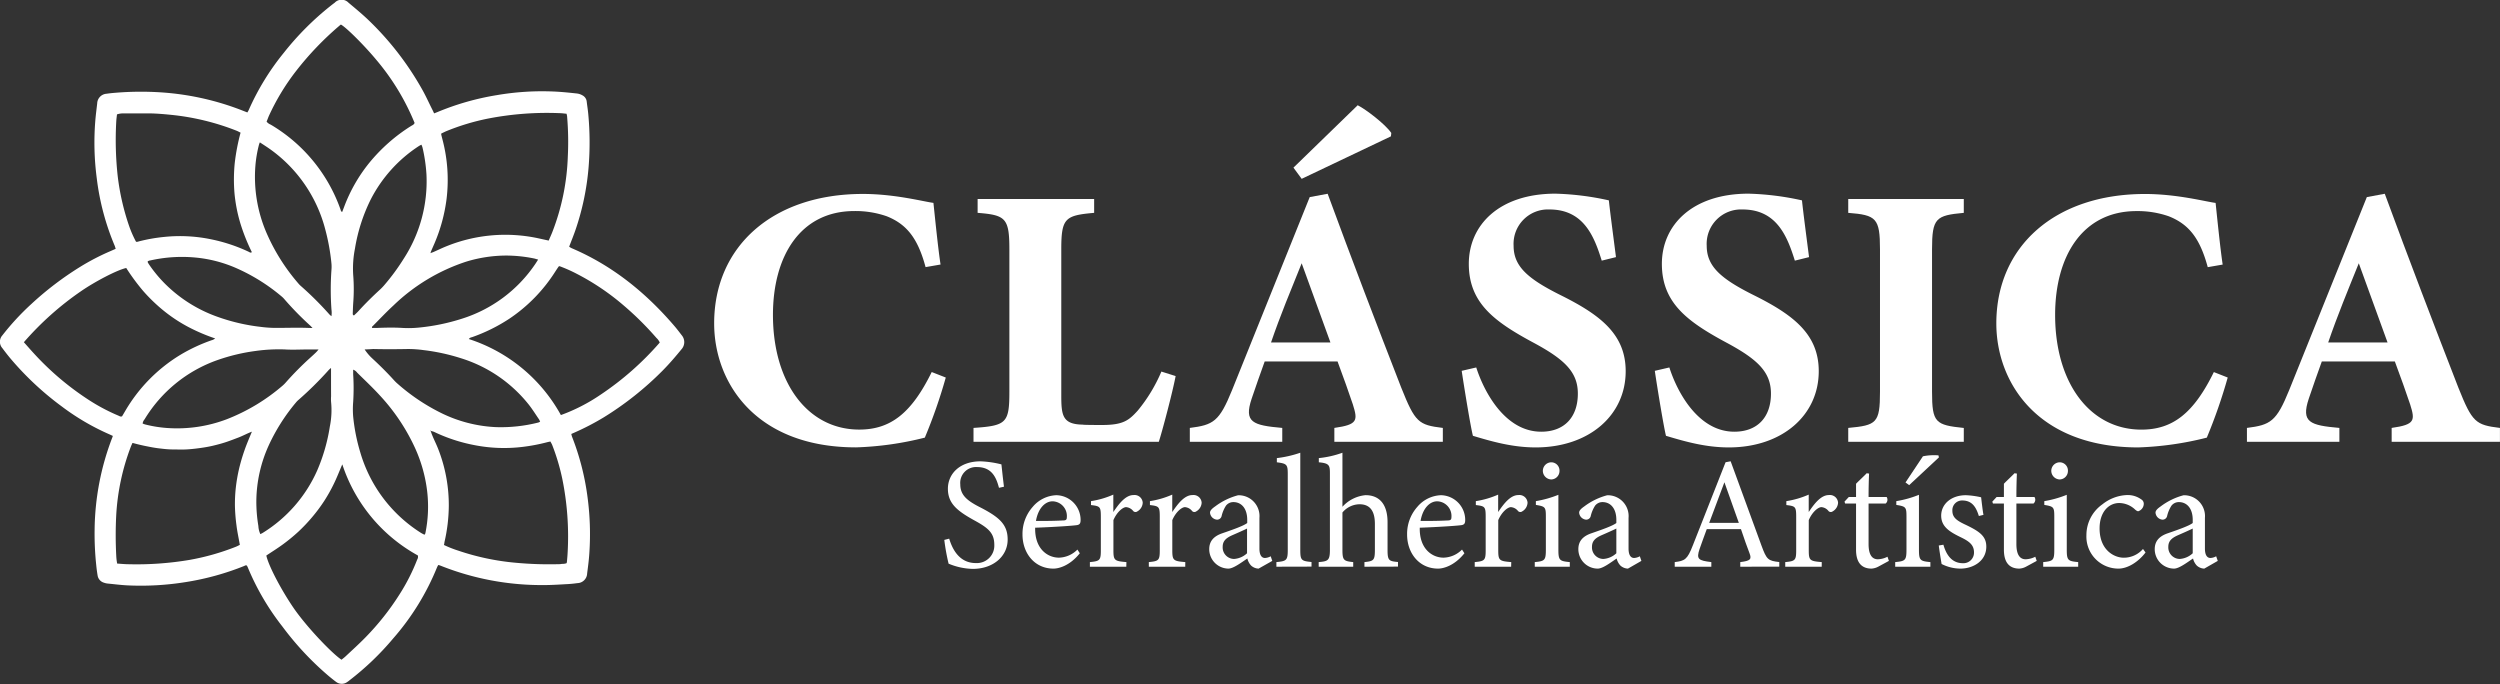
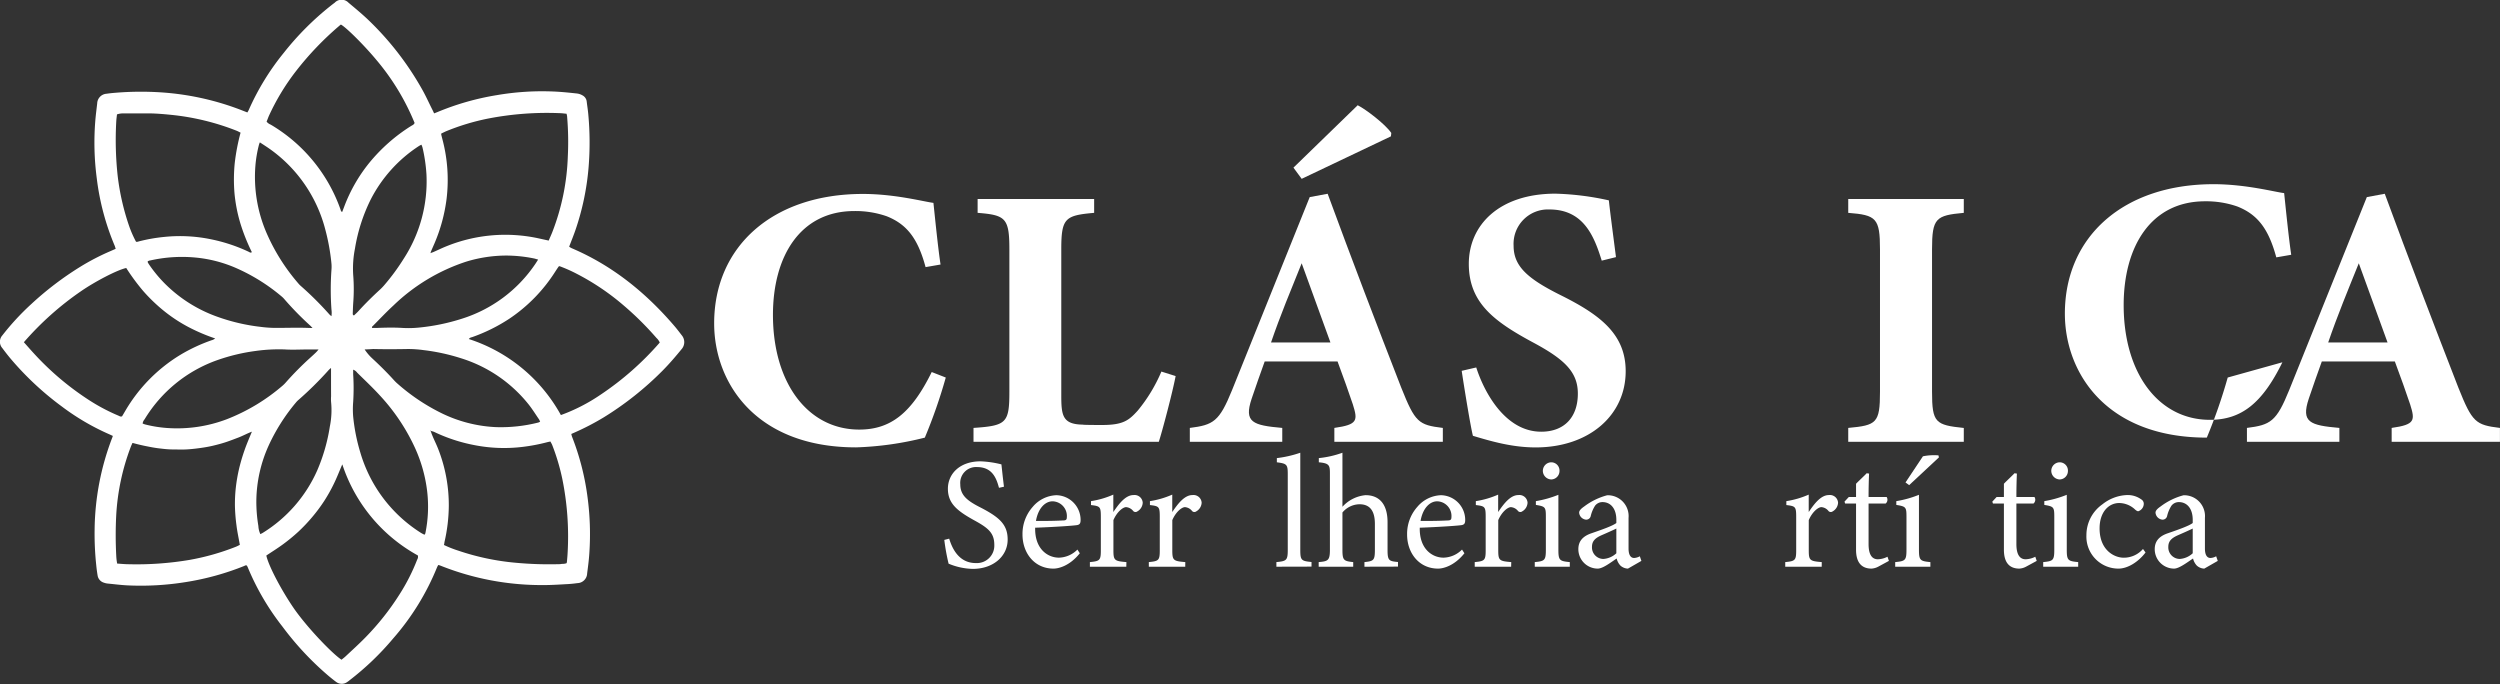
<svg xmlns="http://www.w3.org/2000/svg" viewBox="0 0 540.88 148">
  <rect x="0" y="0" width="540.88" height="148" fill="#333333" stroke="none" />
  <defs>
    <style>.a{fill:#fff;}</style>
  </defs>
  <path class="a" d="M174.79,318.2l-.67-.31a51.06,51.06,0,0,1-10.37-6.06,64.81,64.81,0,0,1-11.09-10.36c-.62-.74-1.21-1.5-1.78-2.27a2.07,2.07,0,0,1,0-2.74,54.81,54.81,0,0,1,6.34-6.85,68.67,68.67,0,0,1,10.43-7.94,50.06,50.06,0,0,1,6.7-3.48l1.06-.47c-.08-.23-.13-.45-.21-.65a54.26,54.26,0,0,1-3.89-14.64A59.19,59.19,0,0,1,171,250c.1-1.25.27-2.5.41-3.75a2.17,2.17,0,0,1,2.05-2.08c.59-.09,1.18-.15,1.78-.2a67.19,67.19,0,0,1,10.23-.08,59,59,0,0,1,16.09,3.43c.77.28,1.54.59,2.34.9.11-.2.22-.36.3-.54a54.22,54.22,0,0,1,7.56-12.34,61.92,61.92,0,0,1,10.08-10.13c.31-.25.62-.49.95-.73a2.06,2.06,0,0,1,3,0c1.35,1.13,2.7,2.25,4,3.46a64.57,64.57,0,0,1,12.08,15.58c.72,1.31,1.33,2.67,2,4,.15.29.29.59.43.9l.71-.28a57.09,57.09,0,0,1,12.88-3.67,58,58,0,0,1,12.28-.78c1.69.07,3.37.25,5.05.43a3.12,3.12,0,0,1,1.21.42,1.71,1.71,0,0,1,.89,1.36c.11.92.26,1.84.34,2.76a65.83,65.83,0,0,1,.07,11.32,56,56,0,0,1-2.85,13.68c-.41,1.19-.89,2.36-1.36,3.6a3.34,3.34,0,0,0,.55.33c8.91,3.8,16.19,9.74,22.42,17.07.51.61,1,1.27,1.47,1.87a2.3,2.3,0,0,1,0,2.76c-1.36,1.67-2.76,3.31-4.28,4.84a68.65,68.65,0,0,1-12.67,10.05,55.35,55.35,0,0,1-6.35,3.3l-.68.3c.06.21.09.39.15.57a55.27,55.27,0,0,1,3.37,13.15,60.3,60.3,0,0,1,.39,12c-.09,1.49-.29,3-.48,4.45a2.16,2.16,0,0,1-2.12,2.1c-.69.1-1.38.17-2.08.21-1.69.09-3.38.21-5.06.21a59.05,59.05,0,0,1-22.44-4.19l-.37-.13-.15,0a4.48,4.48,0,0,0-.26.49,54.34,54.34,0,0,1-9.51,15.41,60.12,60.12,0,0,1-9.39,9,5.84,5.84,0,0,1-.64.47,2,2,0,0,1-2.25-.07c-.53-.39-1.05-.81-1.56-1.23a64.58,64.58,0,0,1-10.11-10.79A54.55,54.55,0,0,1,204,346.67a3.78,3.78,0,0,0-.17-.35s0-.05-.06-.07c-.21-.11-.38,0-.56.09a58,58,0,0,1-12.62,3.48,60.94,60.94,0,0,1-12.58.72c-1.46-.07-2.91-.26-4.36-.4a3.32,3.32,0,0,1-.77-.18,1.93,1.93,0,0,1-1.38-1.55c-.12-.72-.22-1.45-.29-2.17a64.49,64.49,0,0,1-.36-7.74,57,57,0,0,1,3.81-19.91A2.6,2.6,0,0,0,174.79,318.2Zm68.84-1.06-.1-.12-.06.06.11.12c.1.27.18.55.3.82.4,1,.85,1.87,1.23,2.82a33.3,33.3,0,0,1,2.37,12.51,36,36,0,0,1-.95,7.87c0,.19-.06.38-.1.58a24.74,24.74,0,0,0,3.09,1.22,53.42,53.42,0,0,0,12.5,2.63,78.88,78.88,0,0,0,8.83.31c.37,0,.73,0,1.09-.07a3,3,0,0,0,1-.14,1.28,1.28,0,0,0,.09-.24c.06-.7.13-1.39.16-2.08a62.45,62.45,0,0,0-1.15-15.91,46.43,46.43,0,0,0-2.21-7.41c-.1-.23-.24-.45-.37-.7-.27.06-.5.1-.72.16a39.31,39.31,0,0,1-5.25,1,33.2,33.2,0,0,1-10.48-.38,35.5,35.5,0,0,1-8.75-2.88A4.49,4.49,0,0,0,243.63,317.14Zm0-38.53c.22-.08.44-.15.65-.25.84-.37,1.68-.78,2.54-1.13a33.92,33.92,0,0,1,20.27-1.73l2,.44c.27-.64.55-1.24.79-1.85a49.74,49.74,0,0,0,3.35-16.38,64.08,64.08,0,0,0-.15-8.54c0-.22-.08-.43-.12-.67-.55-.05-1-.12-1.54-.13a66.79,66.79,0,0,0-15.33,1.15,49.14,49.14,0,0,0-9.3,2.81l-.94.45a.76.76,0,0,0,0,.25c.09.39.19.77.29,1.16A34.24,34.24,0,0,1,247,266.9a35.86,35.86,0,0,1-2.62,9.65c-.28.64-.56,1.28-.83,1.92l0,.22Zm-19.21,45.78c-.65,1.51-1.17,2.87-1.81,4.17a34.74,34.74,0,0,1-2.09,3.72,34.2,34.2,0,0,1-2.61,3.5,36.15,36.15,0,0,1-3,3.16,38.94,38.94,0,0,1-3.3,2.71c-1.17.86-2.41,1.63-3.61,2.43.48,2.27,3.37,7.69,6,11.49,3,4.3,8.44,9.89,10.27,11.05.3-.25.62-.48.9-.75,1.43-1.34,2.88-2.65,4.25-4.05a56.08,56.08,0,0,0,7.4-9.34,42.19,42.19,0,0,0,3.82-7.52,1.13,1.13,0,0,0,.14-.9A34.9,34.9,0,0,1,224.45,324.39Zm-44.63-48.18c.22,0,.38,0,.54-.07a36.23,36.23,0,0,1,5.67-1,33.16,33.16,0,0,1,10.18.55,35.75,35.75,0,0,1,8,2.67c.19.08.38.31.69.08a41.84,41.84,0,0,1-2.46-6.14,33.6,33.6,0,0,1-1.29-6.52,36,36,0,0,1,.05-6.65,44.91,44.91,0,0,1,1.26-6.54c-.32-.15-.57-.3-.85-.41a52.94,52.94,0,0,0-14.24-3.45c-1.39-.14-2.78-.26-4.17-.3-2,0-4,0-6,0a4,4,0,0,0-1.48.21c-.05.48-.12.94-.15,1.4a71.93,71.93,0,0,0,.31,12,52,52,0,0,0,2.46,10.73A23.7,23.7,0,0,0,179.82,276.21Zm-24.26,21.7c.75.84,1.4,1.59,2.07,2.32a61.06,61.06,0,0,0,11.84,10.09,41,41,0,0,0,6.57,3.5c.23.1.46.28.78.14l.69-1.17a34.61,34.61,0,0,1,11.92-12.13,36.58,36.58,0,0,1,6.74-3.15,2,2,0,0,0,.79-.4,39.19,39.19,0,0,1-5.81-2.48,32.86,32.86,0,0,1-5.22-3.43,36.31,36.31,0,0,1-4.52-4.33,45.67,45.67,0,0,1-3.69-5c-2.09.47-6.85,3-9.75,5A65.47,65.47,0,0,0,155.56,297.91Zm115.89-16.43c-.09,0-.17.07-.21.12-.24.35-.48.71-.71,1.07a34.54,34.54,0,0,1-9.93,10.18,36.93,36.93,0,0,1-8.1,4,1,1,0,0,0-.66.39,35,35,0,0,1,19.92,16.45,38.67,38.67,0,0,0,8.59-4.41A64.09,64.09,0,0,0,293.12,298a2.93,2.93,0,0,0-.72-1,66.56,66.56,0,0,0-7.06-7,52.27,52.27,0,0,0-10.1-6.83A31.72,31.72,0,0,0,271.45,281.48Zm-63.38-31.3a2.11,2.11,0,0,0,.9.67,34.71,34.71,0,0,1,15.11,18.36c.07.19.06.46.37.52l.46-1.21a34.08,34.08,0,0,1,5.42-9.43,37.19,37.19,0,0,1,9-7.93c.27-.17.61-.26.78-.67a50.86,50.86,0,0,0-8.29-13.66c-2.58-3.11-6.54-7.05-7.66-7.63-.12.1-.25.19-.37.3a66.27,66.27,0,0,0-9.33,9.76,49.06,49.06,0,0,0-5.94,9.85C208.35,249.47,208.21,249.84,208.07,250.18Zm-29,69.55c-.13.29-.26.55-.36.82a49.23,49.23,0,0,0-3.15,14.71,84.28,84.28,0,0,0,0,8.85,11.67,11.67,0,0,0,.2,1.71c.81.05,1.57.13,2.32.14a68.83,68.83,0,0,0,13.37-.94,52,52,0,0,0,10-2.84c.3-.12.58-.28.85-.41-.25-1.43-.55-2.79-.72-4.16a38.66,38.66,0,0,1-.34-4.16,32.62,32.62,0,0,1,.19-4.07,35.49,35.49,0,0,1,.71-4.1,39.85,39.85,0,0,1,1.18-4c.45-1.3,1-2.56,1.59-4-1.07.41-1.93.89-2.84,1.24s-1.79.69-2.71,1-1.9.57-2.87.8-1.88.38-2.83.51-2,.25-3,.3-1.92,0-2.88,0-2-.12-3-.24-1.9-.3-2.84-.49S180.12,320,179.11,319.73Zm50.23-20.24a10.42,10.42,0,0,0,1.66,1.95c1.63,1.51,3.21,3.07,4.7,4.72a7.82,7.82,0,0,0,.71.7,43,43,0,0,0,9.36,6.32,29.85,29.85,0,0,0,12,3.12,32.88,32.88,0,0,0,9.16-1,2.52,2.52,0,0,0,.38-.18c-.09-.18-.14-.34-.22-.47-.75-1.09-1.45-2.23-2.27-3.26a30.11,30.11,0,0,0-14.66-10,42.83,42.83,0,0,0-8.05-1.75,25.15,25.15,0,0,0-3.46-.24c-2.49.05-5,.06-7.46,0C230.66,299.43,230.11,299.47,229.34,299.49Zm-10,0-2,0c-1.76,0-3.51.11-5.27,0a36.21,36.21,0,0,0-6.24.32,41,41,0,0,0-8.38,2,30.08,30.08,0,0,0-15.72,12.8,1.71,1.71,0,0,0-.42.91,4.3,4.3,0,0,0,.54.2,26.83,26.83,0,0,0,4.8.77,30.21,30.21,0,0,0,12.87-1.9,41.56,41.56,0,0,0,12.11-7.3,6.71,6.71,0,0,0,.7-.71,67.06,67.06,0,0,1,5.24-5.29c.42-.38.84-.76,1.24-1.15A6.09,6.09,0,0,0,219.31,299.48ZM206.6,254.69a4.14,4.14,0,0,0-.19.51,26.46,26.46,0,0,0-.77,4.5A30.58,30.58,0,0,0,208,274.18a42.58,42.58,0,0,0,6.9,11,4.94,4.94,0,0,0,.55.57,70.79,70.79,0,0,1,6.2,6.17,4.15,4.15,0,0,0,.44.38,5.18,5.18,0,0,0,0-1.47,60.85,60.85,0,0,1,0-8.54,8.08,8.08,0,0,0,0-1.39,45.47,45.47,0,0,0-1.35-7.42,30.76,30.76,0,0,0-11.95-17.33C208.1,255.66,207.4,255.22,206.6,254.69Zm35,.49a4.65,4.65,0,0,0-.55.28,30.21,30.21,0,0,0-10.47,11.6,37.34,37.34,0,0,0-3.41,10.65,22,22,0,0,0-.37,5.73,38.25,38.25,0,0,1,0,6c-.05.76-.07,1.52-.1,2.28,0,.16,0,.34.27.42.29-.29.64-.59.95-.93,1.49-1.64,3.07-3.2,4.71-4.7a11.21,11.21,0,0,0,.89-.93,46.57,46.57,0,0,0,4.23-5.76,30.75,30.75,0,0,0,4.9-18.12,34.43,34.43,0,0,0-.86-5.89A4.73,4.73,0,0,0,241.55,255.18ZM222,303.57s-.1,0-.12,0c-.18.18-.38.36-.55.56a75.22,75.22,0,0,1-6.29,6.21,4.69,4.69,0,0,0-.63.63,41.08,41.08,0,0,0-5.89,9.28,29.67,29.67,0,0,0-2.68,12,31.94,31.94,0,0,0,.44,5.44,4.69,4.69,0,0,0,.43,1.76c.19-.1.37-.18.53-.28A30.26,30.26,0,0,0,219,325.69a38.93,38.93,0,0,0,2.74-9.51,17.72,17.72,0,0,0,.27-5.34,7.85,7.85,0,0,1,0-1.19C222,307.64,222,305.62,222,303.57Zm4.79.29c0,.4,0,.7,0,1a47.41,47.41,0,0,1,0,6,19.74,19.74,0,0,0,0,3.17,40.36,40.36,0,0,0,1.55,7.77,30.75,30.75,0,0,0,13.12,17.38c.24.15.5.27.72.39.09-.06.13-.07.14-.1a1,1,0,0,0,.1-.27,28.62,28.62,0,0,0,.38-9,31.57,31.57,0,0,0-2.64-9.42,43,43,0,0,0-7.6-11.34c-1.56-1.71-3.26-3.3-4.91-4.93A1.87,1.87,0,0,0,226.77,303.86Zm40-23.81c-.4-.11-.65-.2-.91-.25a30.44,30.44,0,0,0-6-.62,29.9,29.9,0,0,0-8.61,1.31A41,41,0,0,0,235.48,290c-1.51,1.39-2.92,2.89-4.37,4.35-.12.13-.34.23-.22.49.32,0,.65,0,1,0,1.86-.07,3.71-.12,5.57,0a22.62,22.62,0,0,0,3.77-.1,44.19,44.19,0,0,0,9-1.87,30,30,0,0,0,15.91-11.79C266.36,280.76,266.54,280.46,266.81,280.05ZM218,294.86l-.42-.45a66.61,66.61,0,0,1-5.7-5.82,4.67,4.67,0,0,0-.64-.62,40.51,40.51,0,0,0-9.58-6,28.53,28.53,0,0,0-9.1-2.37,31.2,31.2,0,0,0-9.68.64c-.19,0-.36.11-.53.16a1.29,1.29,0,0,0,0,.25c.1.18.2.35.31.51a29.41,29.41,0,0,0,3.21,3.91,30.44,30.44,0,0,0,11.65,7.39,41.61,41.61,0,0,0,9.27,2.15,25.27,25.27,0,0,0,3.47.22c2.22,0,4.44-.08,6.66,0Z" transform="translate(-150.38 -223.89)" />
  <path class="a" d="M355,305.57a112.32,112.32,0,0,1-4.53,13,68.89,68.89,0,0,1-14.87,2.11c-21.73,0-30.71-14-30.71-26.83,0-16.73,12.77-28,32.17-28,7,0,13.25,1.69,15.27,1.93.4,3.8,1,9.78,1.54,13.34l-3.24.56c-1.69-6.3-4.12-9.29-8.4-11a20.56,20.56,0,0,0-7-1.13c-11.72,0-17.62,9.78-17.62,22.47,0,14.79,7.6,24.81,18.67,24.81,6.79,0,11.31-3.56,15.68-12.45Z" transform="translate(-150.38 -223.89)" />
  <path class="a" d="M404.73,305.25c-.65,3.48-2.91,12-3.64,14.22H361v-3c7.11-.48,7.76-1.05,7.76-7.83V277.86c0-6.79-.81-7.44-6.87-7.92v-3h25.21v3c-6.3.56-7.11,1.13-7.11,7.92v31.35c0,4.45.16,6.47,4.61,6.55.16.08,3.88.08,4.2.08,4.61,0,5.82-1,7.76-3.15a34.23,34.23,0,0,0,5.09-8.41Z" transform="translate(-150.38 -223.89)" />
  <path class="a" d="M439.07,319.47v-3c5.09-.72,5.09-1.61,4-5.09-.81-2.42-2.1-6.06-3.31-9.29H424c-.89,2.5-2,5.57-2.83,8.08-1.7,5.09.24,5.74,6.63,6.3v3h-20v-3c5.09-.64,6.38-1.37,9.13-8.16l16.81-41.78,3.88-.72c5.17,14.06,10.66,28.44,15.92,41.94,3,7.51,3.71,8.08,9,8.72v3ZM432,280.85c-2.34,5.81-4.61,11.23-6.63,17.13h12.85Zm-1.78-20.69,13.9-13.5c1.78.89,6,4.12,7.27,6l-.08.73L432,262.58Z" transform="translate(-150.38 -223.89)" />
  <path class="a" d="M496.92,280.28c-1.61-5.17-3.87-11.07-11.31-11.07a7.44,7.44,0,0,0-7.76,7.84c0,4.44,3,7.11,10.1,10.66,8.65,4.29,14.15,8.49,14.15,16.49,0,9.54-7.92,16.49-19.48,16.49-5.17,0-9.78-1.38-13.57-2.51-.49-1.86-1.86-10.26-2.43-14.06l3.15-.73c1.62,5.09,6.14,13.9,14.06,13.9,4.93,0,7.92-3.07,7.92-8.24,0-4.69-2.91-7.44-9.69-11.07-8.41-4.53-13.9-8.57-13.9-17s6.62-15.19,18.74-15.19a60.09,60.09,0,0,1,11.56,1.45c.32,3,.89,7.19,1.54,12.28Z" transform="translate(-150.38 -223.89)" />
-   <path class="a" d="M538.7,280.28c-1.62-5.17-3.88-11.07-11.31-11.07a7.44,7.44,0,0,0-7.76,7.84c0,4.44,3,7.11,10.1,10.66,8.65,4.29,14.14,8.49,14.14,16.49,0,9.54-7.92,16.49-19.47,16.49-5.18,0-9.78-1.38-13.58-2.51-.48-1.86-1.86-10.26-2.42-14.06l3.15-.73c1.61,5.09,6.14,13.9,14.06,13.9,4.93,0,7.92-3.07,7.92-8.24,0-4.69-2.91-7.44-9.7-11.07-8.4-4.53-13.9-8.57-13.9-17s6.63-15.19,18.75-15.19a60.09,60.09,0,0,1,11.56,1.45c.32,3,.88,7.19,1.53,12.28Z" transform="translate(-150.38 -223.89)" />
  <path class="a" d="M550.25,319.47v-3c6.14-.56,6.87-1.05,6.87-7.83V277.86c0-6.79-.81-7.44-6.87-7.92v-3h25v3c-6.06.56-6.87,1.13-6.87,7.92v30.79c0,6.7.73,7.19,6.87,7.83v3Z" transform="translate(-150.38 -223.89)" />
-   <path class="a" d="M632.35,305.57a114.34,114.34,0,0,1-4.52,13A68.89,68.89,0,0,1,613,320.69c-21.74,0-30.71-14-30.71-26.83,0-16.73,12.77-28,32.16-28,7,0,13.26,1.69,15.28,1.93.4,3.8,1,9.78,1.53,13.34l-3.23.56c-1.7-6.3-4.12-9.29-8.41-11a20.52,20.52,0,0,0-7-1.13c-11.71,0-17.61,9.78-17.61,22.47,0,14.79,7.59,24.81,18.66,24.81,6.79,0,11.32-3.56,15.68-12.45Z" transform="translate(-150.38 -223.89)" />
+   <path class="a" d="M632.35,305.57a114.34,114.34,0,0,1-4.52,13c-21.74,0-30.71-14-30.71-26.83,0-16.73,12.77-28,32.16-28,7,0,13.26,1.69,15.28,1.93.4,3.8,1,9.78,1.53,13.34l-3.23.56c-1.7-6.3-4.12-9.29-8.41-11a20.52,20.52,0,0,0-7-1.13c-11.71,0-17.61,9.78-17.61,22.47,0,14.79,7.59,24.81,18.66,24.81,6.79,0,11.32-3.56,15.68-12.45Z" transform="translate(-150.38 -223.89)" />
  <path class="a" d="M667.82,319.47v-3c5.09-.72,5.09-1.61,4-5.09-.81-2.42-2.1-6.06-3.31-9.29H652.71c-.89,2.5-2,5.57-2.83,8.08-1.69,5.09.25,5.74,6.63,6.3v3h-20v-3c5.09-.64,6.38-1.37,9.13-8.16l16.81-41.78,3.88-.72c5.17,14.06,10.67,28.44,15.92,41.94,3,7.51,3.72,8.08,9,8.72v3Zm-7.11-38.62c-2.34,5.81-4.6,11.23-6.62,17.13h12.84Z" transform="translate(-150.38 -223.89)" />
  <path class="a" d="M366.51,329.43c-.59-2.26-1.55-4.49-4.77-4.49a3.42,3.42,0,0,0-3.6,3.74c0,2.36,1.51,3.56,4.36,5,4.11,2.12,5.89,3.7,5.89,6.95,0,3.6-3.12,6.34-7.54,6.34a14.2,14.2,0,0,1-5.24-1.13,45.3,45.3,0,0,1-.93-5.14l1.06-.27c.69,2.29,2.2,5.28,5.76,5.28a3.78,3.78,0,0,0,4-3.95c0-2.63-1.41-3.7-4.42-5.34-3.6-2-5.62-3.6-5.62-6.79s2.53-5.93,7.06-5.93a21.66,21.66,0,0,1,4.52.66c.14,1.23.27,2.6.55,4.83Z" transform="translate(-150.38 -223.89)" />
  <path class="a" d="M384,343.59c-2.19,2.74-4.59,3.32-5.69,3.32-4.18,0-6.71-3.43-6.71-7.37a8.79,8.79,0,0,1,2.22-6,7,7,0,0,1,5.11-2.51,5.35,5.35,0,0,1,5.24,5.32c0,.68-.13,1-.68,1.13s-5.07.44-9.15.58c-.11,4.59,2.7,6.48,5.14,6.48a5.8,5.8,0,0,0,4-1.75Zm-5.89-11.24c-1.58,0-3.12,1.47-3.6,4.25,1.92,0,3.84,0,5.86-.11.62,0,.82-.17.82-.68A3.18,3.18,0,0,0,378.06,332.35Z" transform="translate(-150.38 -223.89)" />
  <path class="a" d="M394.06,346.5h-7.88v-1c2.16-.21,2.37-.38,2.37-2.6v-7.13c0-2.26-.14-2.37-2.13-2.61v-.85a19.17,19.17,0,0,0,4.83-1.41v3.77c1.2-1.78,2.64-3.67,4.36-3.67a1.77,1.77,0,0,1,2,1.65,2.27,2.27,0,0,1-1.16,1.88.67.67,0,0,1-.89-.07,2.19,2.19,0,0,0-1.54-.85c-.72,0-2,1.06-2.75,2.81v6.44c0,2.26.18,2.43,2.81,2.64Z" transform="translate(-150.38 -223.89)" />
  <path class="a" d="M406.81,346.5h-7.88v-1c2.16-.21,2.37-.38,2.37-2.6v-7.13c0-2.26-.14-2.37-2.13-2.61v-.85a19.17,19.17,0,0,0,4.83-1.41v3.77c1.2-1.78,2.64-3.67,4.36-3.67a1.77,1.77,0,0,1,2,1.65,2.28,2.28,0,0,1-1.17,1.88.67.67,0,0,1-.89-.07,2.19,2.19,0,0,0-1.54-.85c-.72,0-2,1.06-2.75,2.81v6.44c0,2.26.18,2.43,2.81,2.64Z" transform="translate(-150.38 -223.89)" />
-   <path class="a" d="M422.68,346.91a2.51,2.51,0,0,1-1.61-.65,3.3,3.3,0,0,1-.82-1.54c-1.37.92-3.05,2.19-4.11,2.19A4.2,4.2,0,0,1,412,342.7c0-1.68.92-2.78,2.81-3.43,2.09-.72,4.66-1.61,5.41-2.23v-.68c0-2.44-1.23-3.84-3-3.84a2,2,0,0,0-1.61.79,7.18,7.18,0,0,0-.93,2.22,1,1,0,0,1-1,.79,1.65,1.65,0,0,1-1.51-1.51c0-.48.44-.89,1.13-1.37a14.3,14.3,0,0,1,4.94-2.4,4.51,4.51,0,0,1,4.62,4.9v6.62c0,1.58.58,2.05,1.2,2.05a2.82,2.82,0,0,0,1.24-.37l.34,1Zm-2.5-8.67c-.75.38-2.4,1.1-3.18,1.44-1.31.58-2.09,1.23-2.09,2.5a2.49,2.49,0,0,0,2.46,2.64,4.57,4.57,0,0,0,2.81-1.23Z" transform="translate(-150.38 -223.89)" />
  <path class="a" d="M426.53,346.5v-1c2.19-.21,2.46-.38,2.46-2.64V326.49c0-2.09-.17-2.3-2.36-2.58V323a24.07,24.07,0,0,0,5.07-1.16v21c0,2.26.21,2.43,2.43,2.64v1Z" transform="translate(-150.38 -223.89)" />
  <path class="a" d="M445.58,346.5v-1c2-.21,2.26-.38,2.26-2.64v-5.62c0-2.84-1.09-4.28-3.39-4.25a4.89,4.89,0,0,0-3.63,1.78v8.09c0,2.23.27,2.43,2.33,2.64v1h-7.47v-1c2-.17,2.43-.34,2.43-2.64V326.38c0-1.81-.1-2.26-2.4-2.47V323a21.11,21.11,0,0,0,5.11-1.16v11.69a7.71,7.71,0,0,1,5-2.51c2.81,0,4.76,1.75,4.76,5.86v6c0,2.26.28,2.43,2.26,2.6v1Z" transform="translate(-150.38 -223.89)" />
  <path class="a" d="M467.21,343.59c-2.19,2.74-4.59,3.32-5.69,3.32-4.18,0-6.71-3.43-6.71-7.37a8.79,8.79,0,0,1,2.22-6,7,7,0,0,1,5.11-2.51,5.35,5.35,0,0,1,5.24,5.32c0,.68-.13,1-.68,1.13s-5.08.44-9.15.58c-.11,4.59,2.7,6.48,5.14,6.48a5.82,5.82,0,0,0,4-1.75Zm-5.89-11.24c-1.58,0-3.12,1.47-3.6,4.25,1.92,0,3.84,0,5.86-.11.61,0,.82-.17.82-.68A3.18,3.18,0,0,0,461.32,332.35Z" transform="translate(-150.38 -223.89)" />
  <path class="a" d="M477.32,346.5h-7.88v-1c2.16-.21,2.37-.38,2.37-2.6v-7.13c0-2.26-.14-2.37-2.13-2.61v-.85a19.17,19.17,0,0,0,4.83-1.41v3.77c1.2-1.78,2.64-3.67,4.36-3.67a1.77,1.77,0,0,1,2,1.65,2.27,2.27,0,0,1-1.16,1.88.67.67,0,0,1-.89-.07,2.19,2.19,0,0,0-1.54-.85c-.72,0-2,1.06-2.75,2.81v6.44c0,2.26.17,2.43,2.81,2.64Z" transform="translate(-150.38 -223.89)" />
  <path class="a" d="M482.43,346.5v-1c2.16-.21,2.4-.38,2.4-2.71v-7.06c0-2.12-.1-2.26-2.16-2.6v-.82a23.1,23.1,0,0,0,4.87-1.37v11.85c0,2.33.24,2.5,2.47,2.71v1ZM486,327.62a1.88,1.88,0,0,1-1.82-1.82,1.85,1.85,0,0,1,1.85-1.89,1.79,1.79,0,0,1,1.75,1.89A1.83,1.83,0,0,1,486,327.62Z" transform="translate(-150.38 -223.89)" />
  <path class="a" d="M502.59,346.91a2.52,2.52,0,0,1-1.62-.65,3.3,3.3,0,0,1-.82-1.54c-1.37.92-3,2.19-4.11,2.19a4.2,4.2,0,0,1-4.18-4.21c0-1.68.92-2.78,2.81-3.43,2.09-.72,4.66-1.61,5.41-2.23v-.68c0-2.44-1.23-3.84-3-3.84a2,2,0,0,0-1.61.79,7.18,7.18,0,0,0-.93,2.22,1,1,0,0,1-1,.79,1.65,1.65,0,0,1-1.51-1.51c0-.48.44-.89,1.13-1.37a14.3,14.3,0,0,1,4.94-2.4,4.51,4.51,0,0,1,4.62,4.9v6.62c0,1.58.59,2.05,1.2,2.05a2.82,2.82,0,0,0,1.24-.37l.34,1Zm-2.51-8.67c-.75.38-2.4,1.1-3.18,1.44-1.31.58-2.09,1.23-2.09,2.5a2.49,2.49,0,0,0,2.46,2.64,4.57,4.57,0,0,0,2.81-1.23Z" transform="translate(-150.38 -223.89)" />
-   <path class="a" d="M526.89,346.5v-1c2.22-.27,2.5-.62,2-1.92s-1.13-3.05-1.85-5.21h-7.4c-.55,1.54-1.07,2.88-1.55,4.29-.75,2.22-.27,2.5,2.54,2.84v1h-7.92v-1c2.16-.27,2.71-.51,3.91-3.6l7.09-18,1.1-.21c2.16,5.86,4.52,12.34,6.68,18.27,1.1,3,1.41,3.26,3.84,3.53v1Zm-3.43-18.27c-1.1,2.95-2.26,6.07-3.29,8.78h6.41Z" transform="translate(-150.38 -223.89)" />
  <path class="a" d="M544.51,346.5h-7.89v-1c2.16-.21,2.37-.38,2.37-2.6v-7.13c0-2.26-.14-2.37-2.13-2.61v-.85a19.25,19.25,0,0,0,4.84-1.41v3.77c1.19-1.78,2.63-3.67,4.35-3.67a1.77,1.77,0,0,1,2,1.65,2.28,2.28,0,0,1-1.17,1.88.67.67,0,0,1-.89-.07,2.17,2.17,0,0,0-1.54-.85c-.72,0-2,1.06-2.74,2.81v6.44c0,2.26.17,2.43,2.81,2.64Z" transform="translate(-150.38 -223.89)" />
  <path class="a" d="M556.78,346.47a3.58,3.58,0,0,1-1.48.44c-2.19,0-3.36-1.34-3.36-4.08v-10h-2.36l-.14-.41.93-1h1.57v-2.87c.66-.69,1.65-1.58,2.3-2.27l.52.07c-.07,1.44-.11,3.43-.11,5.07h3.91a1.08,1.08,0,0,1-.21,1.41h-3.7v8.77c0,2.78,1.1,3.29,2,3.29a4.9,4.9,0,0,0,2.09-.55l.31.9Z" transform="translate(-150.38 -223.89)" />
  <path class="a" d="M560.41,346.5v-1c2.19-.21,2.44-.38,2.44-2.71v-7.06c0-2.12-.11-2.26-2.2-2.6v-.82a22.56,22.56,0,0,0,4.9-1.37v11.85c0,2.33.24,2.5,2.47,2.71v1Zm2.23-18.23,3.77-5.66a12.11,12.11,0,0,1,3.36-.2l.1.44-6.44,6Z" transform="translate(-150.38 -223.89)" />
-   <path class="a" d="M578.51,335.53c-.62-2-1.51-3.36-3.6-3.36a2.09,2.09,0,0,0-2.13,2.23c0,1.48,1,2.16,2.92,3.05,2.94,1.41,4.42,2.44,4.42,4.7,0,3.15-2.88,4.76-5.59,4.76a9,9,0,0,1-4.08-1c-.17-1-.48-2.88-.61-4l1-.17c.62,2.19,1.82,4,4.22,4a2.29,2.29,0,0,0,2.4-2.33c0-1.55-.93-2.34-2.75-3.23-2.39-1.16-4.35-2.26-4.35-4.73s2.13-4.42,5.35-4.42a17.85,17.85,0,0,1,3.29.45c.1.82.34,3,.51,3.8Z" transform="translate(-150.38 -223.89)" />
  <path class="a" d="M588.76,346.47a3.54,3.54,0,0,1-1.48.44c-2.19,0-3.35-1.34-3.35-4.08v-10h-2.37l-.14-.41.93-1h1.58v-2.87c.65-.69,1.64-1.58,2.29-2.27l.52.07c-.07,1.44-.11,3.43-.11,5.07h3.91a1.07,1.07,0,0,1-.21,1.41h-3.7v8.77c0,2.78,1.1,3.29,2,3.29a4.9,4.9,0,0,0,2.09-.55l.31.9Z" transform="translate(-150.38 -223.89)" />
  <path class="a" d="M592.43,346.5v-1c2.16-.21,2.4-.38,2.4-2.71v-7.06c0-2.12-.11-2.26-2.16-2.6v-.82a22.84,22.84,0,0,0,4.86-1.37v11.85c0,2.33.24,2.5,2.47,2.71v1ZM596,327.62a1.88,1.88,0,0,1-1.82-1.82,1.85,1.85,0,0,1,1.85-1.89,1.79,1.79,0,0,1,1.75,1.89A1.83,1.83,0,0,1,596,327.62Z" transform="translate(-150.38 -223.89)" />
  <path class="a" d="M614.57,343.42c-1.51,2-3.81,3.49-5.86,3.49a6.92,6.92,0,0,1-6.93-7.2,8.14,8.14,0,0,1,3.46-6.71,9.08,9.08,0,0,1,5.21-2,5,5,0,0,1,3.19.93,1.09,1.09,0,0,1,.55,1A1.73,1.73,0,0,1,613,334.5c-.18,0-.31-.06-.66-.34a5.07,5.07,0,0,0-3.46-1.44c-2.26,0-4.25,1.92-4.25,5.49,0,4.76,3.22,6.34,5.21,6.34a5.48,5.48,0,0,0,4.18-1.89Z" transform="translate(-150.38 -223.89)" />
  <path class="a" d="M627.28,346.91a2.51,2.51,0,0,1-1.61-.65,3.3,3.3,0,0,1-.82-1.54c-1.37.92-3.05,2.19-4.11,2.19a4.2,4.2,0,0,1-4.18-4.21c0-1.68.92-2.78,2.81-3.43,2.09-.72,4.66-1.61,5.41-2.23v-.68c0-2.44-1.23-3.84-3-3.84a2,2,0,0,0-1.61.79,7.18,7.18,0,0,0-.93,2.22,1,1,0,0,1-1,.79,1.65,1.65,0,0,1-1.51-1.51c0-.48.44-.89,1.13-1.37a14.33,14.33,0,0,1,4.93-2.4,4.51,4.51,0,0,1,4.63,4.9v6.62c0,1.58.58,2.05,1.2,2.05a2.75,2.75,0,0,0,1.23-.37l.35,1Zm-2.5-8.67c-.75.38-2.4,1.1-3.18,1.44-1.31.58-2.1,1.23-2.1,2.5a2.5,2.5,0,0,0,2.47,2.64,4.57,4.57,0,0,0,2.81-1.23Z" transform="translate(-150.38 -223.89)" />
</svg>